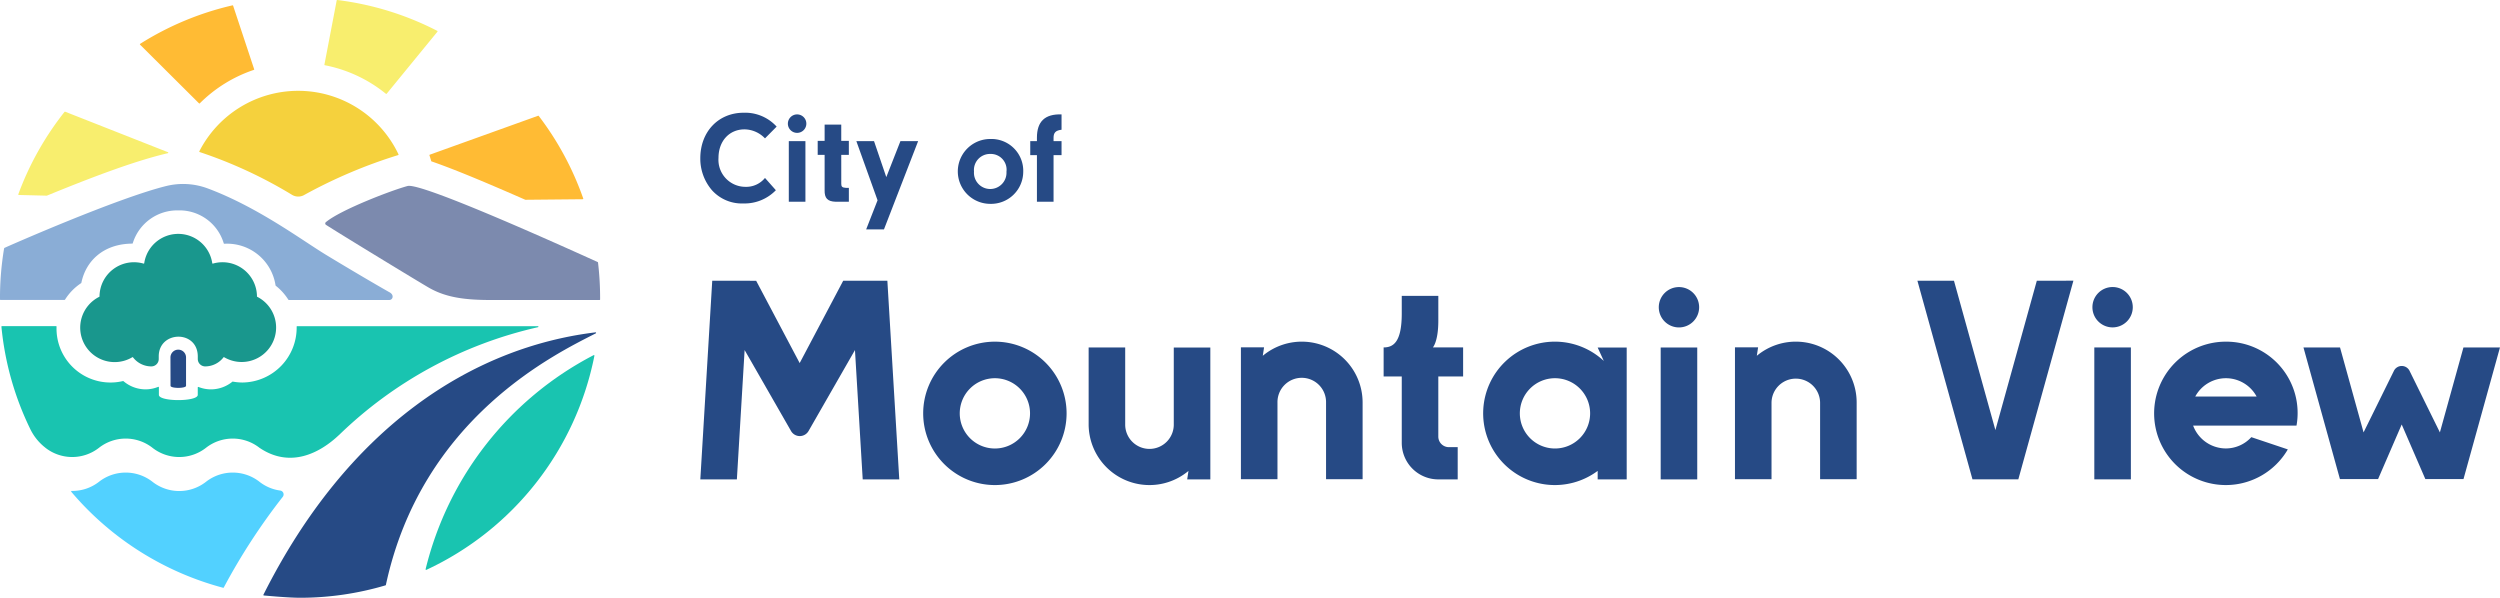
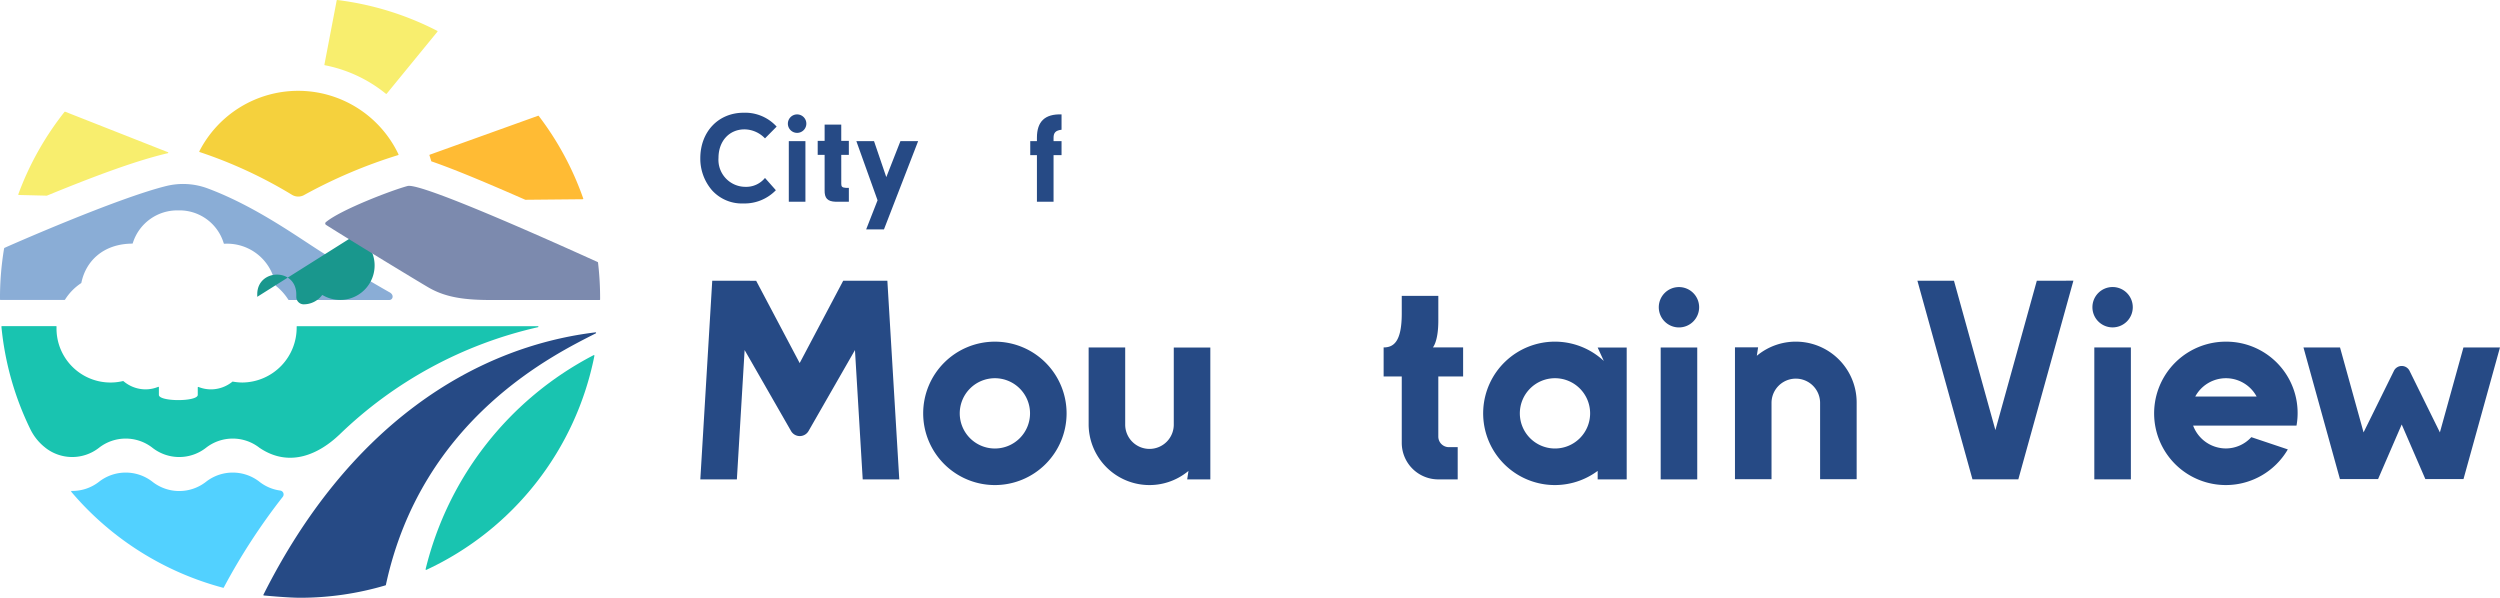
<svg xmlns="http://www.w3.org/2000/svg" width="358.548" height="85.728" viewBox="0 0 358.548 85.728">
  <g id="Logo_-_Header" data-name="Logo - Header" transform="translate(-309.001 -14.498)">
    <g id="Group_11966" data-name="Group 11966">
      <path id="Path_36566" data-name="Path 36566" d="M55.863,103.344c-2.491-1.408-6.746-3.936-9.109-5.374-3.458-2.1-9.744-6.818-16.921-9.506a10.1,10.1,0,0,0-5.95-.37c-7.1,1.74-22.992,8.754-23.25,8.889l-.042.057A43.231,43.231,0,0,0,0,104.366a.077.077,0,0,0,.077.076l9.182,0,.062-.035a7.822,7.822,0,0,1,2.317-2.375l.031-.045c.65-3.189,3.222-5.6,7.3-5.622a.075.075,0,0,0,.072-.053A6.674,6.674,0,0,1,25.566,91.6a6.616,6.616,0,0,1,6.528,4.733.074.074,0,0,0,.076.052,7.027,7.027,0,0,1,7.351,5.975l.026.045a7.834,7.834,0,0,1,1.808,2.007l.062.035,14.445,0c.431,0,.751-.684,0-1.109" transform="translate(309 -46.927)" fill="#8aadd6" />
      <path id="Path_36567" data-name="Path 36567" d="M60.982,226.9h0a6.228,6.228,0,0,0-7.674,0,6.224,6.224,0,0,1-7.674,0,6.228,6.228,0,0,0-7.674,0h0a6.192,6.192,0,0,1-3.916,1.308.075.075,0,0,0-.059.123A43.036,43.036,0,0,0,55.77,242.1a.075.075,0,0,0,.087-.037,88.827,88.827,0,0,1,8.461-13.007.559.559,0,0,0-.361-.9,6.163,6.163,0,0,1-2.974-1.253" transform="translate(285.237 -143.303)" fill="#52d1ff" />
      <path id="Path_36568" data-name="Path 36568" d="M49.092,171.315A59.959,59.959,0,0,1,77.637,155.84a.074.074,0,0,0-.014-.147H43.1a.074.074,0,0,0-.074.074,7.865,7.865,0,0,1-7.76,8.007,7.712,7.712,0,0,1-1.4-.132.072.072,0,0,0-.057.015,4.893,4.893,0,0,1-3.092,1.1,4.822,4.822,0,0,1-1.775-.348.074.074,0,0,0-.1.069v1.068c0,1-5.575,1-5.575,0,0,0,0-.659,0-1.087a.068.068,0,0,0-.1-.062,4.822,4.822,0,0,1-1.8.359,4.892,4.892,0,0,1-3.182-1.177.07.07,0,0,0-.062-.015,7.741,7.741,0,0,1-9.533-7.8.074.074,0,0,0-.074-.075H.761a.077.077,0,0,0-.076.084,42.745,42.745,0,0,0,4.163,14.729,7.569,7.569,0,0,0,2.145,2.627l.011.008H7a6.229,6.229,0,0,0,7.674,0h0a6.228,6.228,0,0,1,7.674,0,6.227,6.227,0,0,0,7.674,0,6.228,6.228,0,0,1,7.674,0h0c4.4,2.974,8.629.781,11.394-1.827" transform="translate(308.521 -94.416)" fill="#19c4b0" />
      <path id="Path_36569" data-name="Path 36569" d="M12.825,65.352c5.857-2.4,12.434-4.951,17.357-6.09a.074.074,0,0,0,.008-.142L15.447,53.313a.077.077,0,0,0-.088.024,42.947,42.947,0,0,0-6.63,11.817.077.077,0,0,0,.07.1l4,.1a.08.08,0,0,0,.03-.006" transform="translate(302.897 -22.793)" fill="#f8ee6e" />
-       <path id="Path_36570" data-name="Path 36570" d="M63.733,120.671a.071.071,0,0,1-.039-.063,4.942,4.942,0,0,0-6.321-4.7.071.071,0,0,1-.091-.059,4.933,4.933,0,0,0-9.758,0,.071.071,0,0,1-.091.059,4.942,4.942,0,0,0-6.321,4.7.071.071,0,0,1-.039.063,4.942,4.942,0,1,0,4.748,8.661.071.071,0,0,1,.093.018,3.31,3.31,0,0,0,2.655,1.3,1.06,1.06,0,0,0,1.036-1.076l0-.361c0-3.706,5.6-3.831,5.6.017v.356a1.066,1.066,0,0,0,1.035,1.064,3.311,3.311,0,0,0,2.653-1.3.071.071,0,0,1,.093-.018,4.941,4.941,0,1,0,4.748-8.661" transform="translate(282.162 -63.603)" fill="#19978d" />
+       <path id="Path_36570" data-name="Path 36570" d="M63.733,120.671l0-.361c0-3.706,5.6-3.831,5.6.017v.356a1.066,1.066,0,0,0,1.035,1.064,3.311,3.311,0,0,0,2.653-1.3.071.071,0,0,1,.093-.018,4.941,4.941,0,1,0,4.748-8.661" transform="translate(282.162 -63.603)" fill="#19978d" />
      <path id="Path_36571" data-name="Path 36571" d="M167.061,88.738c-2.256.6-9.654,3.432-11.727,5.191a.237.237,0,0,0,.025.381c1.9,1.229,13.35,8.209,14.79,9.031,2.472,1.41,5.213,1.747,8.907,1.747h15.539a.077.077,0,0,0,.077-.077,43.088,43.088,0,0,0-.3-5.305.072.072,0,0,0-.042-.058c-7.712-3.5-25.432-11.4-27.265-10.91" transform="translate(200.396 -47.563)" fill="#7c8aae" />
-       <path id="Path_36572" data-name="Path 36572" d="M81.37,168.091l.01,4.035c0,.4,2.225.4,2.225,0V168.1a1.118,1.118,0,1,0-2.235-.007" transform="translate(252.078 -102.3)" fill="#264a85" />
      <path id="Path_36573" data-name="Path 36573" d="M109.3,43.348a15.928,15.928,0,0,0-14.176,8.674.076.076,0,0,0,.045.107,64.838,64.838,0,0,1,13.262,6.145,1.726,1.726,0,0,0,1.792-.02,71.94,71.94,0,0,1,13.423-5.69.07.07,0,0,0,.044-.1A15.93,15.93,0,0,0,109.3,43.348" transform="translate(242.465 -15.825)" fill="#f5d13d" />
      <path id="Path_36574" data-name="Path 36574" d="M205.252,61.773c3.583,1.23,8.657,3.4,13.475,5.511a.072.072,0,0,0,.031.006l8.215-.08a.077.077,0,0,0,.072-.1,42.909,42.909,0,0,0-6.384-11.846.077.077,0,0,0-.087-.026l-15.542,5.585a.074.074,0,0,0-.045.095c.1.281.178.571.266.857" transform="translate(165.606 -24.139)" fill="#ffbb34" />
-       <path id="Path_36575" data-name="Path 36575" d="M75.369,16.606a19.98,19.98,0,0,1,7.755-4.8.074.074,0,0,0,.047-.094L80.151,2.6a.077.077,0,0,0-.09-.05A42.774,42.774,0,0,0,66.818,8.07a.077.077,0,0,0-.013.119l8.458,8.417a.074.074,0,0,0,.105,0" transform="translate(262.283 12.715)" fill="#ffbb34" />
      <path id="Path_36576" data-name="Path 36576" d="M163.68,13.455a19.888,19.888,0,0,0-8.766-4.1.075.075,0,0,1-.059-.087L156.616.062A.077.077,0,0,1,156.7,0a42.72,42.72,0,0,1,14.341,4.426.077.077,0,0,1,.024.117l-7.28,8.9a.074.074,0,0,1-.1.011" transform="translate(200.673 14.498)" fill="#f8ee6e" />
      <path id="Path_36577" data-name="Path 36577" d="M125.728,196.262a.076.076,0,0,0,.06.111c.609.057,3.585.327,5.192.327a43.022,43.022,0,0,0,12.257-1.781.076.076,0,0,0,.053-.057c5.159-24.031,24.479-33.2,30.109-36.085a.077.077,0,0,0-.046-.143c-17.656,2.152-35.514,13.51-47.625,37.628" transform="translate(221.054 -96.472)" fill="#264a85" />
      <path id="Path_36578" data-name="Path 36578" d="M203.16,200.206a.079.079,0,0,0,.109.091,43.089,43.089,0,0,0,24.1-30.708.077.077,0,0,0-.11-.084,47.15,47.15,0,0,0-24.1,30.7" transform="translate(166.882 -104.072)" fill="#19c4b0" />
    </g>
    <g id="Group_11967" data-name="Group 11967" transform="translate(0 -9.127)">
      <path id="Path_36579" data-name="Path 36579" d="M345.125,95.288a6.251,6.251,0,0,1-4.657,1.9,5.766,5.766,0,0,1-4.489-1.878,6.937,6.937,0,0,1-1.69-4.6c0-3.812,2.592-6.534,6.215-6.534a6.106,6.106,0,0,1,4.733,1.991l-1.671,1.688a4.135,4.135,0,0,0-2.931-1.294c-2.2,0-3.737,1.691-3.737,4.094a3.877,3.877,0,0,0,3.868,4.149,3.47,3.47,0,0,0,2.8-1.276Z" transform="translate(75.149 -44.383)" fill="#264a85" />
      <path id="Path_36580" data-name="Path 36580" d="M366.578,97.3h-2.384V88.606h2.384Zm.131-11.155a1.324,1.324,0,0,1-2.647-.02,1.324,1.324,0,1,1,2.647.02" transform="translate(57.936 -44.743)" fill="#264a85" />
      <path id="Path_36581" data-name="Path 36581" d="M377.588,96.73c0,.412.151.525.677.563h.412v1.99h-1.9c-1.164-.038-1.6-.507-1.577-1.653V92.56h-.994V90.551h.994V88.222h2.385v2.329h1.089V92.56h-1.089Z" transform="translate(52.068 -46.725)" fill="#264a85" />
      <path id="Path_36582" data-name="Path 36582" d="M393.661,93.834H396.2l-4.9,12.657h-2.554l1.634-4.17-3.043-8.487h2.535L391.633,99Z" transform="translate(44.48 -49.97)" fill="#264a85" />
-       <path id="Path_36583" data-name="Path 36583" d="M424.052,97.775a2.334,2.334,0,1,0,4.657.039,2.262,2.262,0,0,0-2.309-2.554,2.3,2.3,0,0,0-2.347,2.515m7.06.077a4.614,4.614,0,0,1-4.751,4.564,4.649,4.649,0,1,1,.038-9.3,4.562,4.562,0,0,1,4.713,4.733" transform="translate(24.639 -49.556)" fill="#264a85" />
      <path id="Path_36584" data-name="Path 36584" d="M449.814,97.269h-2.385V90.584h-.958V88.575h.958v-.488c0-2.329,1.145-3.418,3.531-3.344v2.2c-.826.094-1.146.413-1.146,1.146v.488h1.146v2.009h-1.146Z" transform="translate(10.287 -44.712)" fill="#264a85" />
      <path id="Path_36585" data-name="Path 36585" d="M361.116,141.31h-6.324l-.014.009-6.238,11.8s-6.238-11.8-6.238-11.8-1.256-.005-1.256-.009H336L334.291,169.8h5.242l1.111-18.549,6.656,11.609a1.449,1.449,0,0,0,2.513,0l6.656-11.609,1.111,18.549h5.243Z" transform="translate(75.15 -77.421)" fill="#264a85" />
      <path id="Path_36586" data-name="Path 36586" d="M420.354,177.347a5.04,5.04,0,1,1,5.04-5.04,5.04,5.04,0,0,1-5.04,5.04m0-15.323a10.283,10.283,0,1,0,10.283,10.283,10.283,10.283,0,0,0-10.283-10.283" transform="translate(31.333 -89.398)" fill="#264a85" />
      <path id="Path_36587" data-name="Path 36587" d="M483.779,164.009h-5.243v11a3.484,3.484,0,1,1-6.967,0v-11h-5.243v11a8.724,8.724,0,0,0,14.318,6.7l-.184,1.218h3.32v-7.894c0-.007,0-.014,0-.022Z" transform="translate(-1.193 -90.546)" fill="#264a85" />
      <rect id="Rectangle_2811" data-name="Rectangle 2811" width="5.243" height="18.917" transform="translate(547.175 73.463)" fill="#264a85" />
      <path id="Path_36588" data-name="Path 36588" d="M610.8,177.346a5.04,5.04,0,1,1,5.04-5.04,5.04,5.04,0,0,1-5.04,5.04m10.286,4.432,0-18.917h-4.167l.875,1.906v.014a10.284,10.284,0,1,0-.872,15.777v1.221Z" transform="translate(-78.785 -89.398)" fill="#264a85" />
      <path id="Path_36589" data-name="Path 36589" d="M665.98,146.357a2.894,2.894,0,1,1-2.894-2.894,2.893,2.893,0,0,1,2.894,2.894" transform="translate(-113.29 -78.666)" fill="#264a85" />
      <path id="Path_36590" data-name="Path 36590" d="M573.7,153.842s.784-.822.784-3.83v-3.569h-5.244v2.526c0,4.046-1.162,4.873-2.6,4.873v4.166h2.6v9.518a5.242,5.242,0,0,0,5.24,5.242h2.783v-4.623H576a1.518,1.518,0,0,1-1.518-1.518v-8.619h3.558v-4.166H573.7Z" transform="translate(-59.2 -80.389)" fill="#264a85" />
-       <path id="Path_36591" data-name="Path 36591" d="M518.1,181.751h5.243v-11a3.484,3.484,0,1,1,6.967,0v11h5.243v-11a8.724,8.724,0,0,0-14.317-6.7l.184-1.218H518.1v7.894c0,.007,0,.014,0,.022Z" transform="translate(-31.128 -89.398)" fill="#264a85" />
      <path id="Path_36592" data-name="Path 36592" d="M686.1,181.751h5.243v-11a3.484,3.484,0,0,1,6.967,0v11h5.243v-11a8.724,8.724,0,0,0-14.318-6.7l.184-1.218H686.1v7.894c0,.007,0,.014,0,.022Z" transform="translate(-128.272 -89.398)" fill="#264a85" />
      <path id="Path_36593" data-name="Path 36593" d="M765.255,141.295l-5.943,21.426-5.943-21.426h-5.243l7.9,28.491H762.6l7.9-28.491Z" transform="translate(-164.133 -77.412)" fill="#264a85" />
      <path id="Path_36594" data-name="Path 36594" d="M902.344,163.994l-3.377,12.181-4.352-8.828a1.249,1.249,0,0,0-2.241,0l-4.354,8.828-3.376-12.181H879.4l5.231,18.877H890.1l3.39-7.831,3.39,7.831h5.471l5.232-18.877Z" transform="translate(-240.038 -90.537)" fill="#264a85" />
      <rect id="Rectangle_2812" data-name="Rectangle 2812" width="5.243" height="18.918" transform="translate(609.366 73.456)" fill="#264a85" />
      <path id="Path_36595" data-name="Path 36595" d="M813.425,146.342a2.894,2.894,0,1,1-2.894-2.893,2.894,2.894,0,0,1,2.894,2.893" transform="translate(-198.543 -78.658)" fill="#264a85" />
      <path id="Path_36596" data-name="Path 36596" d="M834.544,169.892a5,5,0,0,1,8.8,0Zm4.4-7.868a10.283,10.283,0,1,0,8.874,15.452l-5.234-1.756a4.951,4.951,0,0,1-3.641,1.619,5.028,5.028,0,0,1-4.706-3.28h14.829a10.233,10.233,0,0,0-10.123-12.035" transform="translate(-210.701 -89.398)" fill="#264a85" />
    </g>
  </g>
</svg>